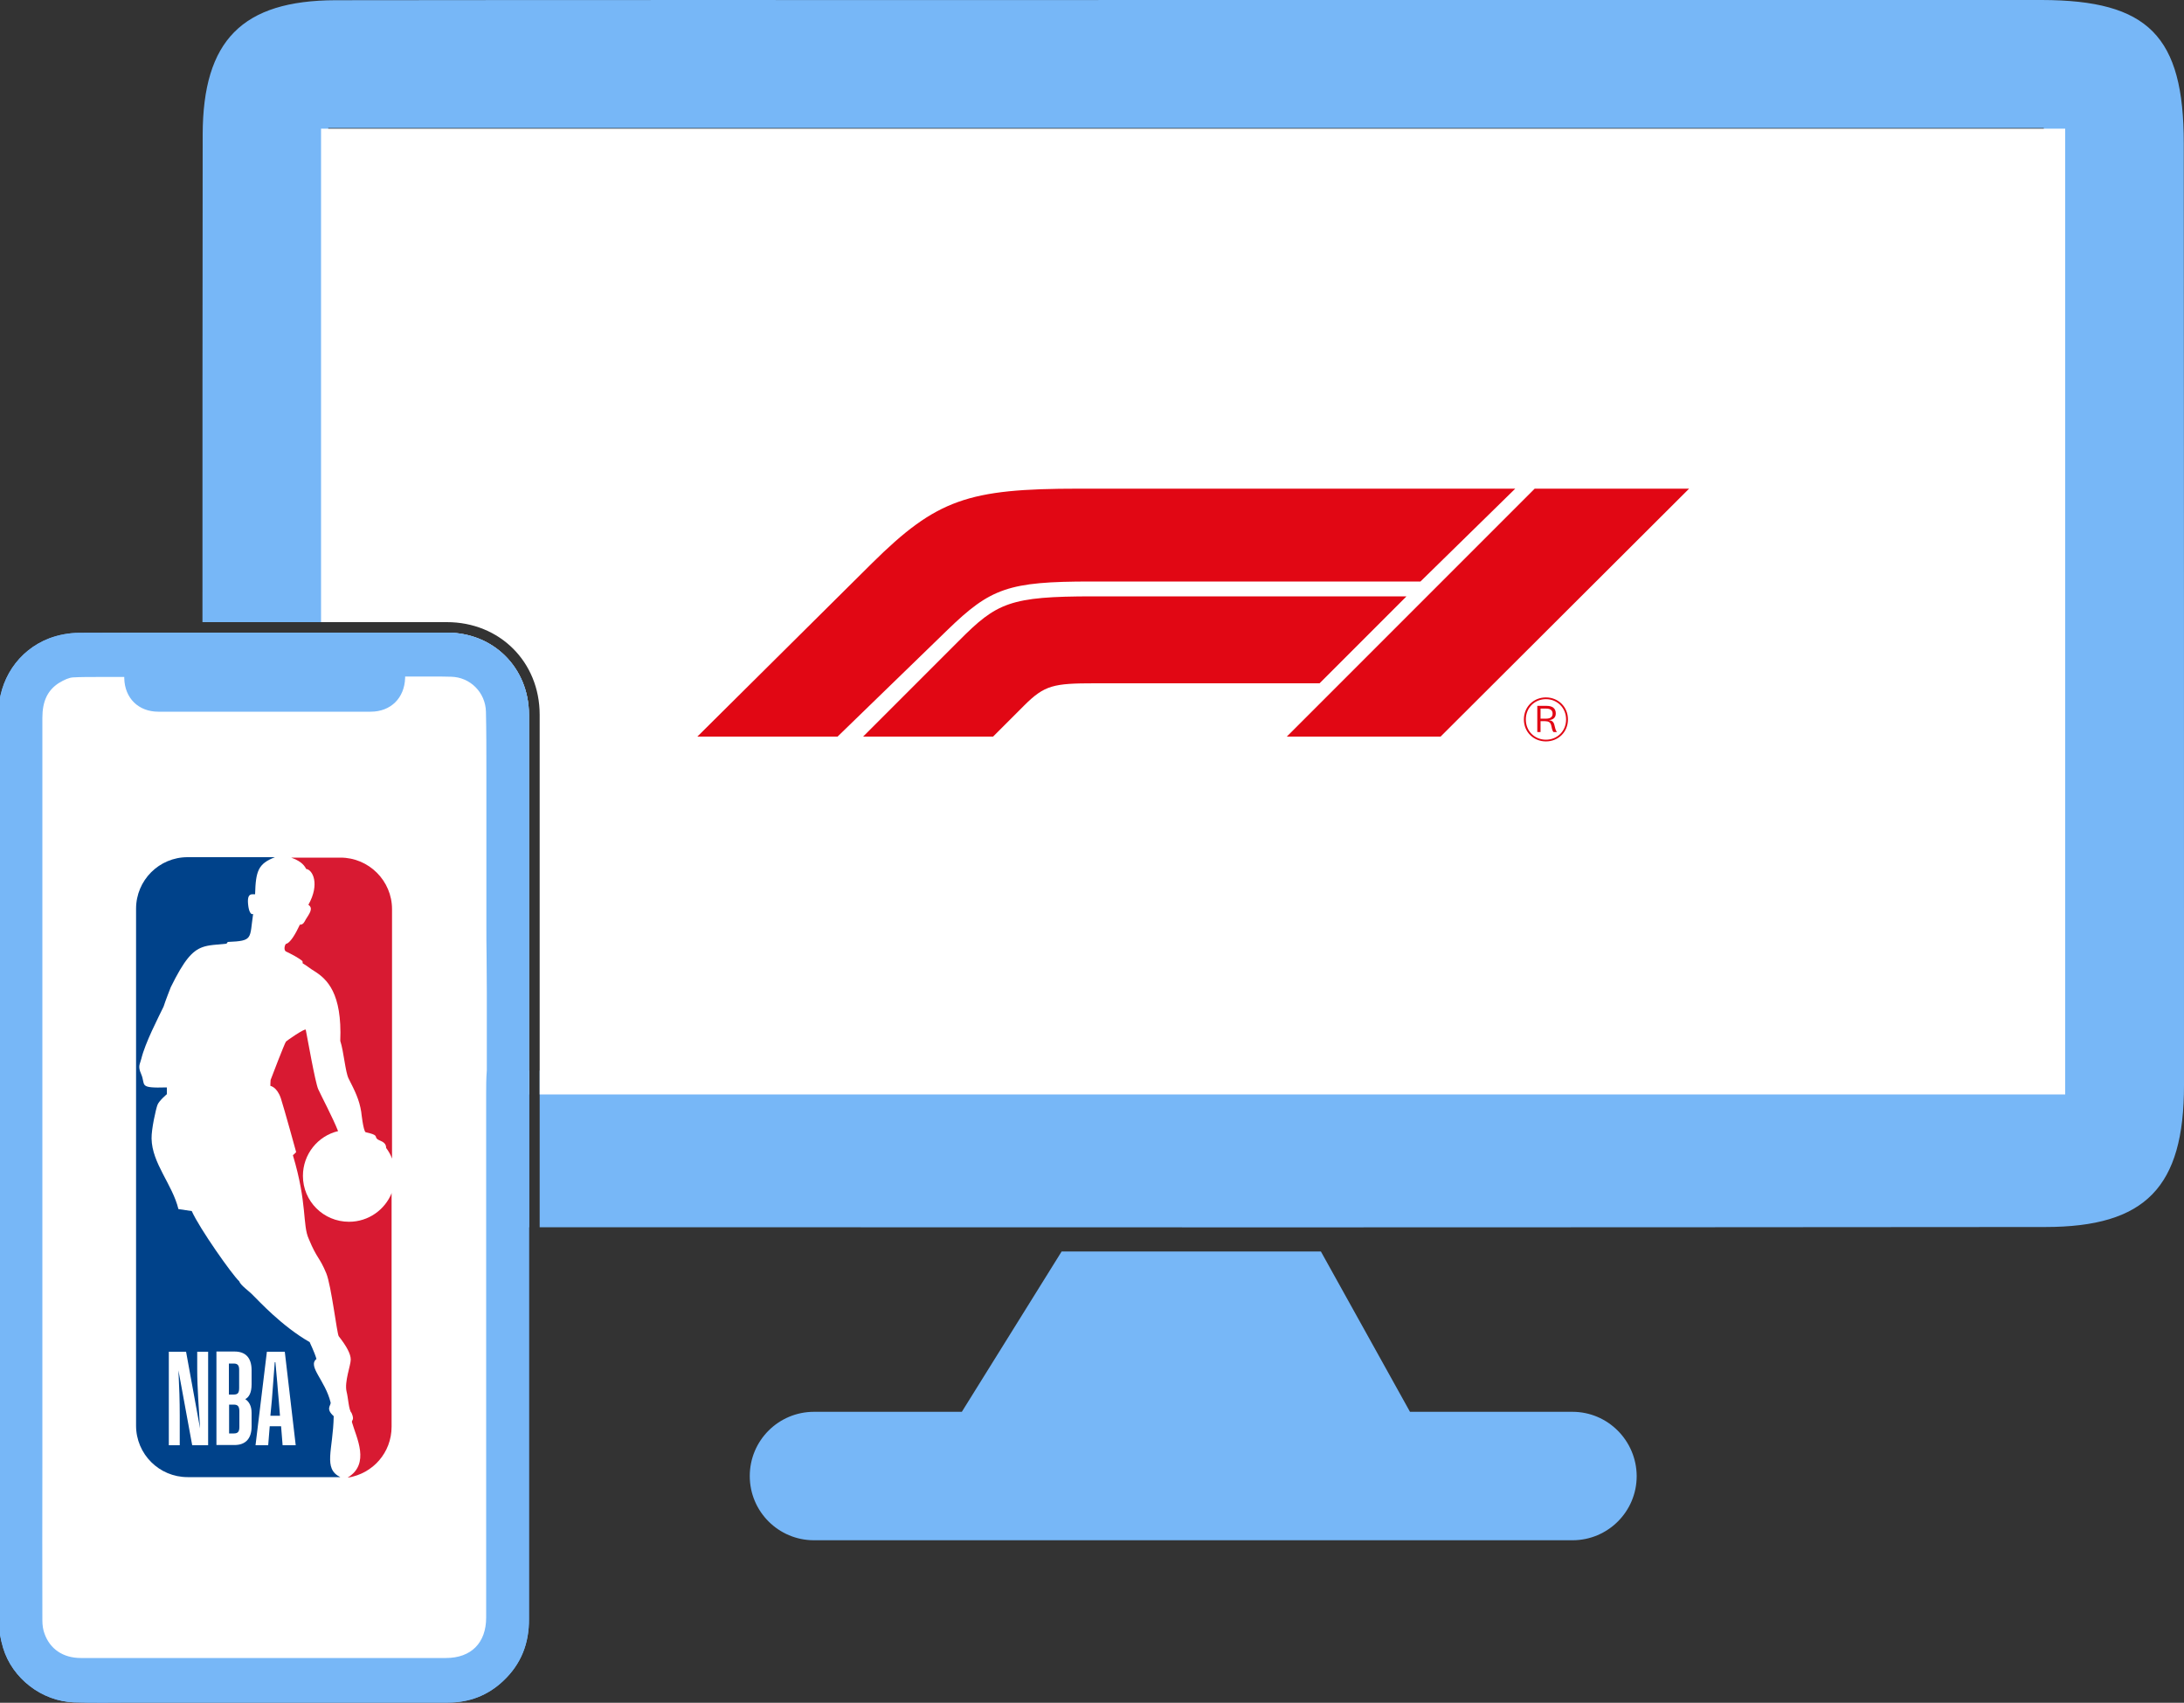
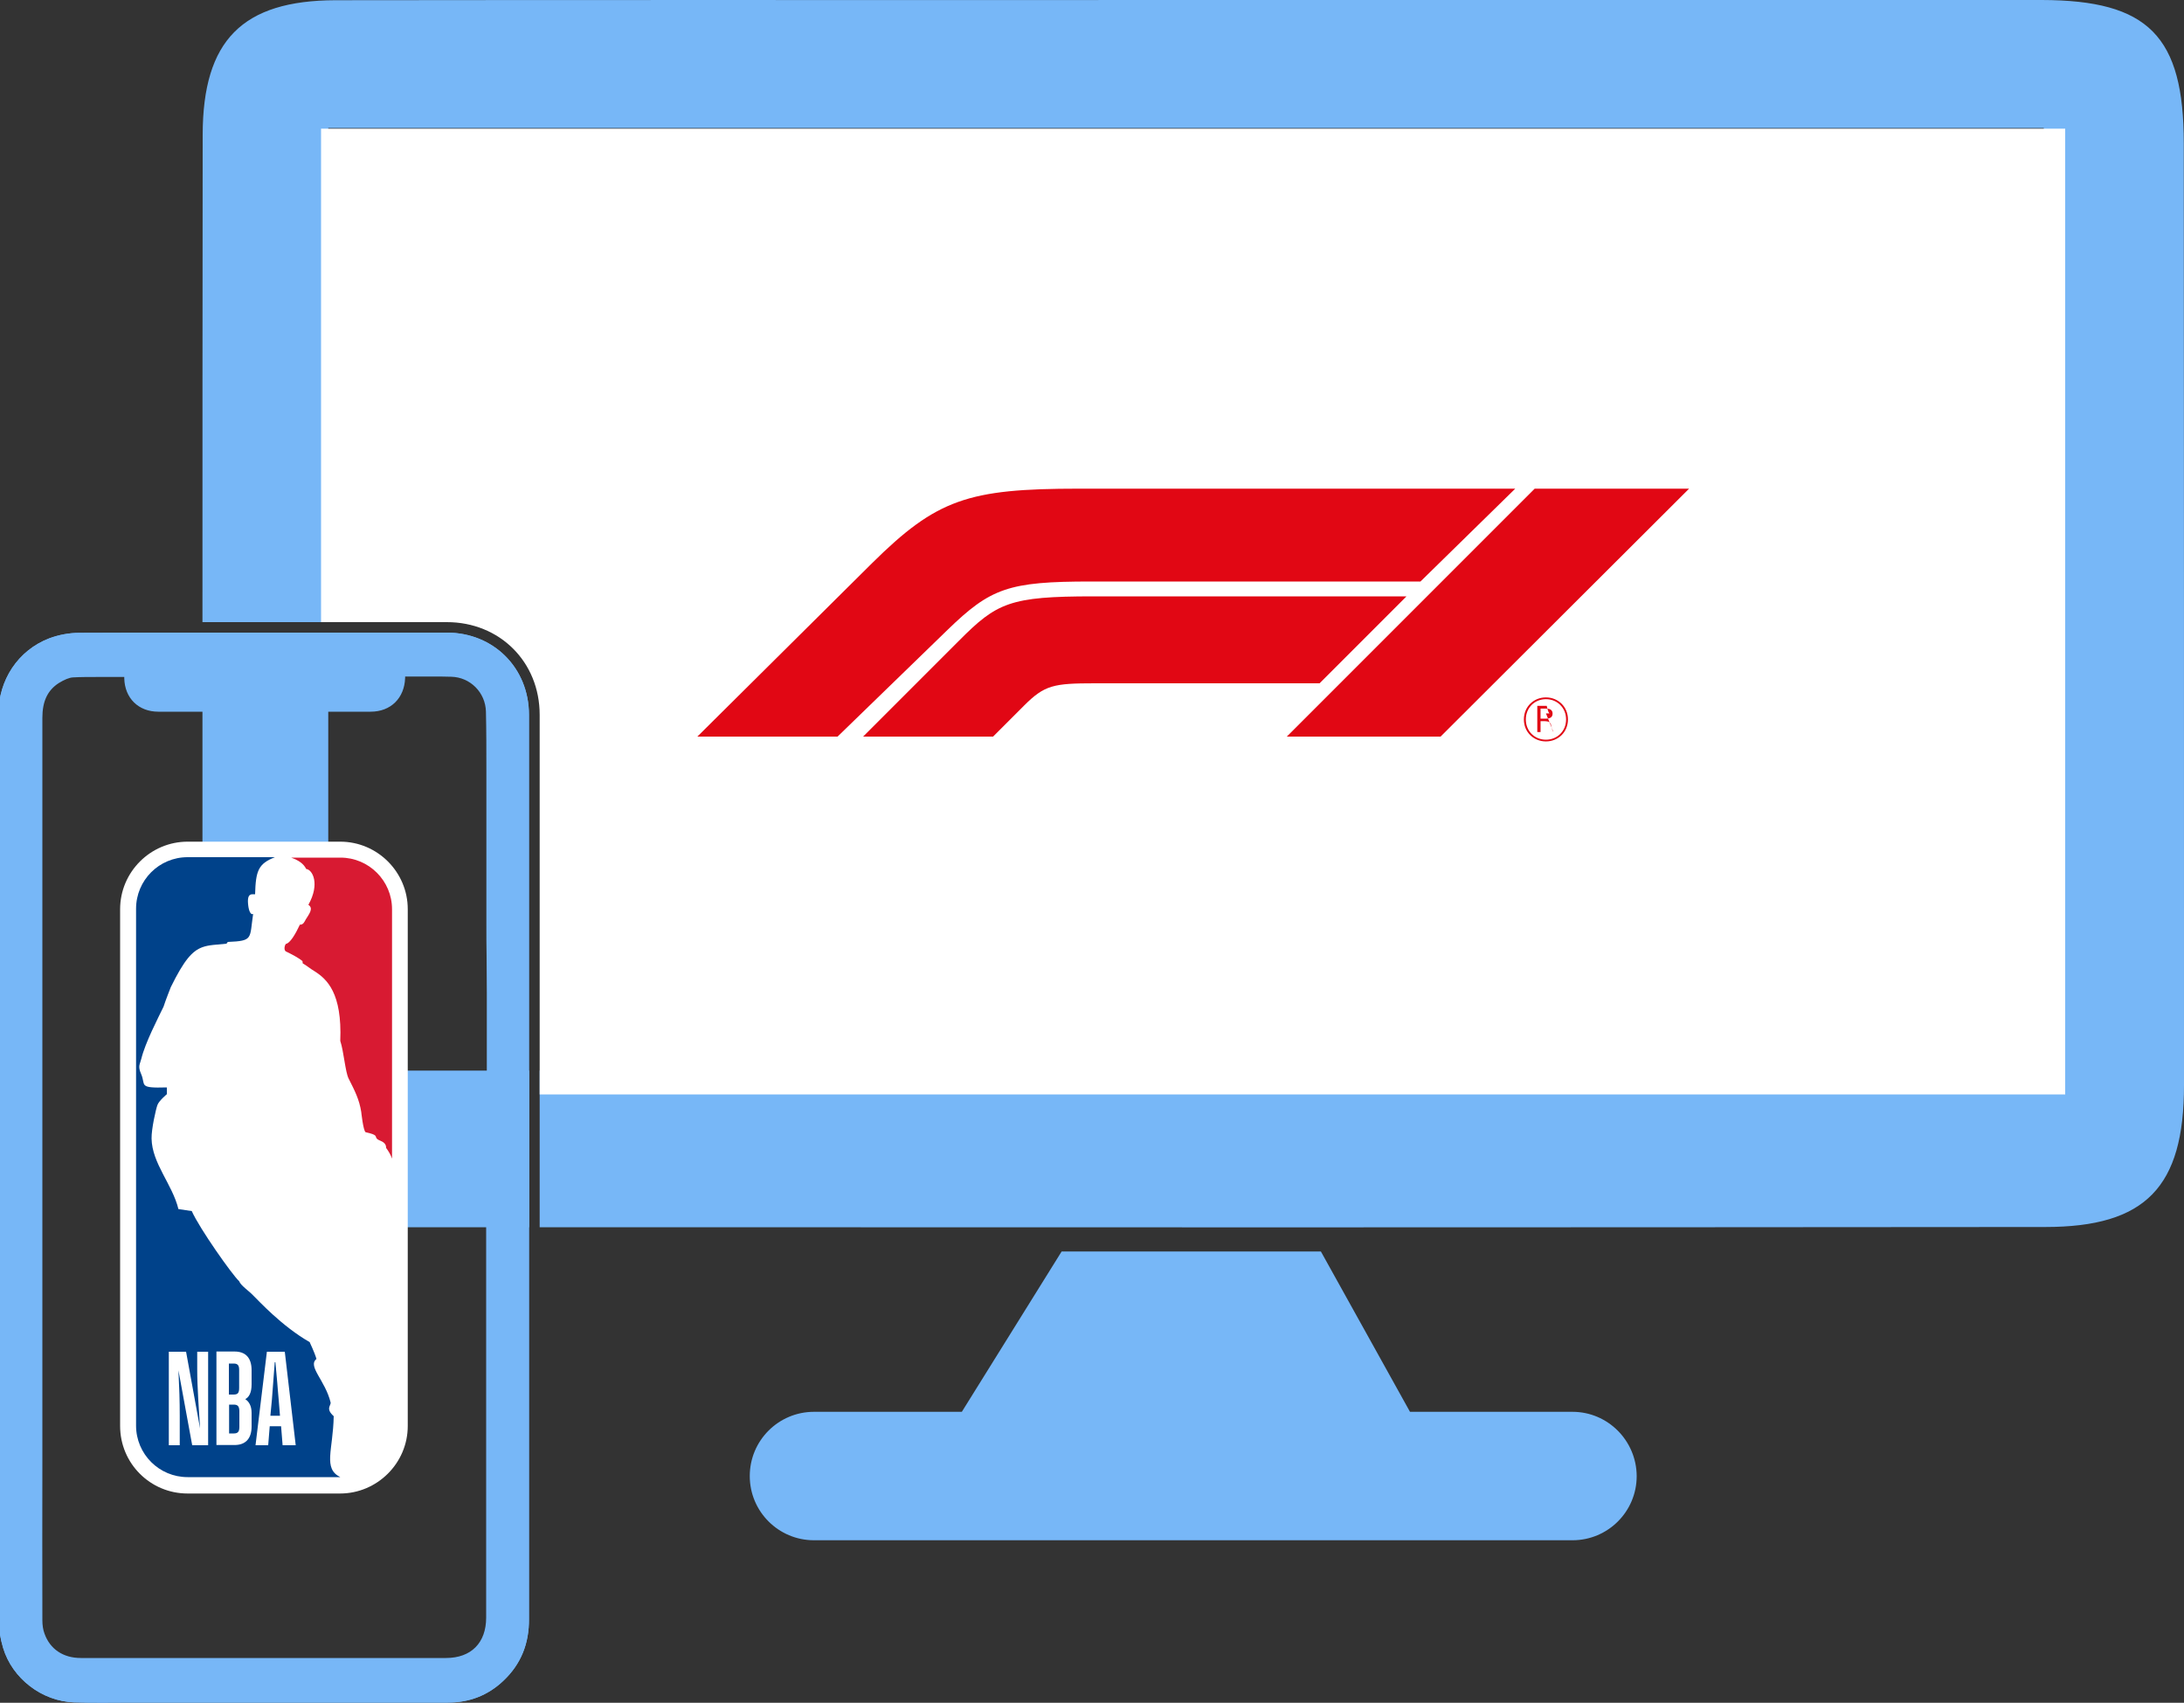
<svg xmlns="http://www.w3.org/2000/svg" id="Layer_1" version="1.1" viewBox="0 0 1000 779.5">
  <rect x="0" y="0" width="1000" height="779.5" fill="#333333" stroke="none" />
  <defs>
    <style>
      .st0 {
        fill: #77b7f7;
      }

      .st1 {
        fill: #fff;
      }

      .st2 {
        fill: #00428a;
      }

      .st3 {
        fill: #d81a32;
      }

      .st4 {
        fill: #e10714;
      }
    </style>
  </defs>
  <g>
    <g id="Layer_11" data-name="Layer_1">
      <g>
        <g id="HvJha0">
          <path class="st0" d="M999.9,65.7c0-49.2-16.2-65.6-65-65.7-129.3-.1-258.5,0-387.8,0-131.1.1-262.3-.1-393.4.1-42.8.1-60.8,18.4-60.9,61.5-.1,74.4-.1,148.8-.1,223.2h57.6V58.6h785.5v431.5H247.1v71.7c229.8.1,459.5.1,689.3-.1,46.1,0,63.6-18.3,63.6-64.9,0-143.7,0-287.4-.1-431.1ZM150.3,490.1v-200.5h-57.6v144.2c0,21.5,0,43.1.1,64.6.1,39.6,13.8,58.4,47.1,62.5,4.7.6,9.8.9,15.4.9h87v-71.7h-92Z" />
        </g>
        <path class="st0" d="M720,646.3h-74.4l-40.8-73.4h-118.7l-45.7,73.4h-67.7c-16.2,0-29.4,13.1-29.4,29.4s13.2,29.4,29.4,29.4h347.3c16.2,0,29.4-13.1,29.4-29.4-.1-16.2-13.2-29.4-29.4-29.4Z" />
      </g>
    </g>
-     <path class="st1" d="M242.2,327.2v173.8h-95.1v-211.4h57.6c21.4,0,37.5,16.2,37.5,37.6Z" />
    <path class="st1" d="M945.6,58.9v442.1H247.1v-173.8c0-24.2-18.3-42.4-42.5-42.4h-57.6V58.9h798.6Z" />
    <g>
      <path class="st4" d="M702.7,223.7l-113.5,113.5h70.4l113.8-113.5h-70.7ZM500.5,273c-38.1,0-44.1,2.9-61.3,20.2l-44,44h59.5l14.2-14.2c9.4-9.4,13.5-10.2,32.4-10.2h102.9l39.8-39.8h-143.5ZM493.9,223.7c-50.6,0-65,4.8-94.7,34.2l-79.9,79.3h64.2l50.3-48.8c19.8-19.2,27.9-22.2,65.7-22.2h150.9l43.4-42.5h-199.9Z" />
-       <path class="st4" d="M707.84,319.26c5.54,0,10.09,4.22,10.09,10.09s-4.55,10.06-10.09,10.06-10.09-4.18-10.09-10.06,4.52-10.09,10.09-10.09ZM707.84,338.62c5.11,0,9.23-3.85,9.23-9.26s-4.12-9.3-9.23-9.3-9.2,3.88-9.2,9.3,4.12,9.26,9.2,9.26ZM711.29,335.13c-.3-.37-.46-.7-.63-1.33l-.43-1.83c-.3-1.29-1.23-1.83-2.79-1.83h-2.06v4.98h-1.49v-11.99h4.32c2.59,0,4.15,1.13,4.15,3.49,0,1.96-1.36,2.96-3.19,3.02,1.26.17,2.12.66,2.49,2.03l.5,1.96c.17.63.4,1.1.73,1.49h-1.59ZM705.38,328.99h2.42c2.22,0,3.09-.86,3.09-2.32s-.96-2.29-2.92-2.29h-2.59v4.62Z" />
+       <path class="st4" d="M707.84,319.26c5.54,0,10.09,4.22,10.09,10.09s-4.55,10.06-10.09,10.06-10.09-4.18-10.09-10.06,4.52-10.09,10.09-10.09ZM707.84,338.62c5.11,0,9.23-3.85,9.23-9.26s-4.12-9.3-9.23-9.3-9.2,3.88-9.2,9.3,4.12,9.26,9.2,9.26ZM711.29,335.13c-.3-.37-.46-.7-.63-1.33l-.43-1.83c-.3-1.29-1.23-1.83-2.79-1.83h-2.06v4.98h-1.49v-11.99h4.32l.5,1.96c.17.63.4,1.1.73,1.49h-1.59ZM705.38,328.99h2.42c2.22,0,3.09-.86,3.09-2.32s-.96-2.29-2.92-2.29h-2.59v4.62Z" />
    </g>
  </g>
  <g>
    <g>
-       <path class="st1" d="M202.7,766.1H39c-13.7,0-24.7-11.1-24.7-24.7v-413.6c0-13.7,11.1-24.7,24.7-24.7h163.7c13.7,0,24.7,11.1,24.7,24.7v413.5c.1,13.7-11,24.8-24.7,24.8Z" />
      <g id="Layer_12" data-name="Layer_1">
        <g>
          <path class="st0" d="M242.2,561.8v-234.6c0-21.4-16.2-37.6-37.6-37.6h-112c-18.8,0-37.5,0-56.3.1-4.6,0-9.4.9-13.7,2.5-14.4,5.5-23.3,19.2-23.3,34.6,0,138.3,0,276.6.1,414.9,0,4.2.8,8.5,2,12.6,4.2,14.1,17.8,24.5,32.5,25,9,.3,18.1.1,27.1.1h144.1c9.7,0,18.2-3.2,25.3-9.9,8.2-7.7,11.9-17.2,11.8-28.4,0-59.7,0-119.5,0-179.3ZM222.6,501v239.5c0,11.6-6.9,18.5-18.4,18.5H37c-8.1,0-14.1-4.1-16.6-11.1-.7-1.8-1-4-1-6.1-.1-24.3,0-48.9,0-72.8v-340.4c0-7.6,2.4-12.6,7.5-15.9,2.6-1.6,4.8-2.5,6.5-2.6,3.5-.2,7.4-.2,12.2-.2h11.3v.6c.2,9.1,6.5,15.3,15.6,15.3h97.2c9.2,0,15.5-6.2,15.8-15.5v-.6h11.6c3.7,0,6.7,0,9.5.1,8.7.2,15.7,7.2,15.9,16s.2,17.8.2,26.5v71c0,4.9,0,9.8.1,14.6,0,5.5.1,11.1.1,16.7v35.4c-.3,3.7-.3,7.3-.3,11Z" />
          <path class="st0" d="M242.2,561.8v-234.6c0-21.4-16.2-37.6-37.6-37.6h-112c-18.8,0-37.5,0-56.3.1-4.6,0-9.4.9-13.7,2.5-14.4,5.5-23.3,19.2-23.3,34.6,0,138.3,0,276.6.1,414.9,0,4.2.8,8.5,2,12.6,4.2,14.1,17.8,24.5,32.5,25,9,.3,18.1.1,27.1.1h144.1c9.7,0,18.2-3.2,25.3-9.9,8.2-7.7,11.9-17.2,11.8-28.4,0-59.7,0-119.5,0-179.3ZM227.5,481.9v19.1c0,20.3-.1,40.5-.1,60.8v178.8c0,14.3-9,23.3-23.2,23.3h-120.2c-15.7,0-31.4.1-47.1,0-10.2,0-18-5.3-21.1-14.3-.9-2.4-1.3-5.1-1.3-7.7-.1-32.3,0-64.6,0-97v-169.4c0-48.9.1-97.8,0-146.8,0-8.4,2.6-15.4,9.8-20,2.6-1.7,5.8-3.2,8.8-3.3,9.3-.4,18.7-.2,28.5-.2v5.3c.2,6.6,4.2,10.6,10.7,10.6h85.6c3.9,0,7.7.1,11.6.1,6.6,0,10.8-4.1,11-10.7v-5.3c9,0,17.5-.2,26.1,0,11.3.3,20.4,9.4,20.6,20.7.3,11.3.2,22.7.2,34v63.7c0,7.8.1,15.7.1,23.5v7.8c0,8.8,0,17.9,0,27Z" />
        </g>
      </g>
    </g>
    <g>
      <path class="st1" d="M155.8,385.3h-69.9c-17,0-30.9,13.9-30.9,30.9v236.6c0,17.1,13.8,30.9,30.9,30.9h69.8c17,0,31-13.9,31-30.9v-236.6c0-17-13.9-30.9-30.9-30.9h0Z" />
      <path class="st3" d="M138.5,440l.1,1c2.1,1.2,3.2,2.3,5.4,3.6,5.7,3.6,12.7,10,11.8,31.9,1.6,4.8,2.3,14.2,3.8,17.2,3,5.9,4.9,9.7,5.8,15.3,0,0,.9,8.6,2,9.3,5.9,1.3,4.2,1.9,5.1,2.9.9,1.2,4.3,1.1,4.3,4.3,1.2,1.6,2.1,3.2,2.7,4.9v-114.2c0-13-10.6-23.6-23.6-23.6h-22.6c3.6,1.3,5.7,2.8,6.9,5.2,2.9.3,6.4,6.8,1,16.4,2.4,1.6.5,4-1.2,6.7-.5.9-1.1,2.5-2.7,2.4-2,4.3-4.5,8.5-6.4,8.8-.6.7-1,2.6-.1,3.4,2.7,1.3,6,3,7.7,4.5h0Z" />
-       <path class="st3" d="M179.4,546c-3.1,7.8-10.7,13.3-19.6,13.3-11.7,0-21.1-9.4-21.1-21,0-9.9,6.8-18.3,16.1-20.5-2.4-6.1-7.6-15.9-9.1-19.2-1.4-3.2-4.9-23.2-5.7-27.2-.2-.9-9.1,5.2-9.1,5.5-.5.5-6.7,16.6-7,17.5-.1.6-.1,2.7-.1,2.7,0,0,3,.4,4.8,5.7,1.7,5.3,7,24.6,7,24.6,0,0-1.4,1.5-1.5,1.4,6.7,22.3,4.3,31.9,7.3,38.4,3.8,9.2,4.8,8,8,15.7,2.3,5.6,4.9,27.8,5.7,28.8,3.6,4.6,5.5,8.1,5.5,10.7s-3,10.2-1.9,14.7c.7,2.6,1,8.5,2.2,9.6,0,0,1.1,2.2.6,3.2-.2.3-.5.9-.3,1.3,2,7,8.4,18.9-2,25.2h.2c11.3-1.8,19.9-11.4,19.9-23.3v-107.1h.1Z" />
      <path class="st2" d="M107,624.2h-2.2v14.2h2.1c2,0,2.6-.7,2.6-3.1v-8.2c0-2-.6-2.9-2.5-2.9ZM107,643h-2.1v13.2h2.2c2,0,2.5-1,2.5-3.1v-7.3c-.1-2-.7-2.8-2.6-2.8ZM127.6,640.7c-.2-2.9-1.1-11.9-1.5-17.1h-.3c-.4,5.2-1.1,14.2-1.3,17.1l-.7,7.4h4.4l-.6-7.4ZM127.6,640.7c-.2-2.9-1.1-11.9-1.5-17.1h-.3c-.4,5.2-1.1,14.2-1.3,17.1l-.7,7.4h4.4l-.6-7.4ZM107,643h-2.1v13.2h2.2c2,0,2.5-1,2.5-3.1v-7.3c-.1-2-.7-2.8-2.6-2.8ZM107,624.2h-2.2v14.2h2.1c2,0,2.6-.7,2.6-3.1v-8.2c0-2-.6-2.9-2.5-2.9ZM107,624.2h-2.2v14.2h2.1c2,0,2.6-.7,2.6-3.1v-8.2c0-2-.6-2.9-2.5-2.9ZM107,643h-2.1v13.2h2.2c2,0,2.5-1,2.5-3.1v-7.3c-.1-2-.7-2.8-2.6-2.8ZM127.6,640.7c-.2-2.9-1.1-11.9-1.5-17.1h-.3c-.4,5.2-1.1,14.2-1.3,17.1l-.7,7.4h4.4l-.6-7.4ZM127.6,640.7c-.2-2.9-1.1-11.9-1.5-17.1h-.3c-.4,5.2-1.1,14.2-1.3,17.1l-.7,7.4h4.4l-.6-7.4ZM107,643h-2.1v13.2h2.2c2,0,2.5-1,2.5-3.1v-7.3c-.1-2-.7-2.8-2.6-2.8ZM107,624.2h-2.2v14.2h2.1c2,0,2.6-.7,2.6-3.1v-8.2c0-2-.6-2.9-2.5-2.9ZM152.8,648.3c-3.8-3.4-1.3-4.8-1.4-6.2-2.5-10.3-10.7-16.6-6.5-20-1-3.4-3.1-7.5-3.1-7.7-12.8-7.3-23.7-19.3-25.5-21-2.2-2.4-6.1-4.9-6.8-6.9-3.1-2.8-18.2-24.2-21.7-32.1l-6.1-.9c-2.8-11.4-12.1-20.9-12.3-32.3-.1-4.3,2-13.6,2.7-15.4.7-1.9,4.3-4.9,4.3-4.9v-3.1c-13.4.4-9.5-1-11.8-6.2-1.6-3.6-.5-4.4.1-6.9,1.8-7.4,7.7-18.7,10.2-23.9.8-2.6,3.3-8.9,3.3-8.9,6.1-12.4,9.8-16.6,14.5-18.3,3-1.1,6.4-1.1,11-1.6l.6-.8c11.8-.5,9.9-1.4,11.6-12.8-1.7.7-2.2-3.6-2.2-3.6-.9-6.5,1.8-5.3,3.1-5.4.3-10.7,1.4-14,9.1-17h-40c-13.1,0-23.6,10.6-23.6,23.6v236.6c0,13.1,10.6,23.6,23.6,23.6h69.9c-8-4-3.3-12.3-3-27.9ZM95.2,661.6h-7.2l-6.3-34.3c.4,7.9.6,14.2.6,20.8v13.5h-5v-42.8h7.9l6.4,35.1c-.5-8.4-1.3-18.5-1.3-27.2v-7.9h5v42.8h-.1ZM115.2,633.7c0,3.9-1.2,5.9-2.9,6.8,1.7,1.1,2.9,3.1,2.9,6.3v6.2c0,5.9-3.1,8.5-7.8,8.5h-8.3v-42.8h8.3c4.8,0,7.8,2.6,7.8,8.6v6.4ZM129.4,661.6l-.7-8.7h-5.2l-.7,8.7h-5.8l5.2-42.8h8.2l5,42.8h-6ZM126.1,623.6h-.3c-.4,5.2-1.1,14.2-1.3,17.1l-.7,7.4h4.4l-.7-7.4c-.1-3-.9-11.9-1.4-17.1ZM107,643h-2.1v13.2h2.2c2,0,2.5-1,2.5-3.1v-7.3c-.1-2-.7-2.8-2.6-2.8ZM107,624.2h-2.2v14.2h2.1c2,0,2.6-.7,2.6-3.1v-8.2c0-2-.6-2.9-2.5-2.9ZM107,624.2h-2.2v14.2h2.1c2,0,2.6-.7,2.6-3.1v-8.2c0-2-.6-2.9-2.5-2.9ZM107,643h-2.1v13.2h2.2c2,0,2.5-1,2.5-3.1v-7.3c-.1-2-.7-2.8-2.6-2.8ZM127.6,640.7c-.2-2.9-1.1-11.9-1.5-17.1h-.3c-.4,5.2-1.1,14.2-1.3,17.1l-.7,7.4h4.4l-.6-7.4ZM127.6,640.7c-.2-2.9-1.1-11.9-1.5-17.1h-.3c-.4,5.2-1.1,14.2-1.3,17.1l-.7,7.4h4.4l-.6-7.4ZM107,643h-2.1v13.2h2.2c2,0,2.5-1,2.5-3.1v-7.3c-.1-2-.7-2.8-2.6-2.8ZM107,624.2h-2.2v14.2h2.1c2,0,2.6-.7,2.6-3.1v-8.2c0-2-.6-2.9-2.5-2.9ZM107,624.2h-2.2v14.2h2.1c2,0,2.6-.7,2.6-3.1v-8.2c0-2-.6-2.9-2.5-2.9ZM107,643h-2.1v13.2h2.2c2,0,2.5-1,2.5-3.1v-7.3c-.1-2-.7-2.8-2.6-2.8ZM127.6,640.7c-.2-2.9-1.1-11.9-1.5-17.1h-.3c-.4,5.2-1.1,14.2-1.3,17.1l-.7,7.4h4.4l-.6-7.4ZM107,643h-2.1v13.2h2.2c2,0,2.5-1,2.5-3.1v-7.3c-.1-2-.7-2.8-2.6-2.8ZM127.6,640.7c-.2-2.9-1.1-11.9-1.5-17.1h-.3c-.4,5.2-1.1,14.2-1.3,17.1l-.7,7.4h4.4l-.6-7.4ZM107,624.2h-2.2v14.2h2.1c2,0,2.6-.7,2.6-3.1v-8.2c0-2-.6-2.9-2.5-2.9Z" />
    </g>
  </g>
</svg>